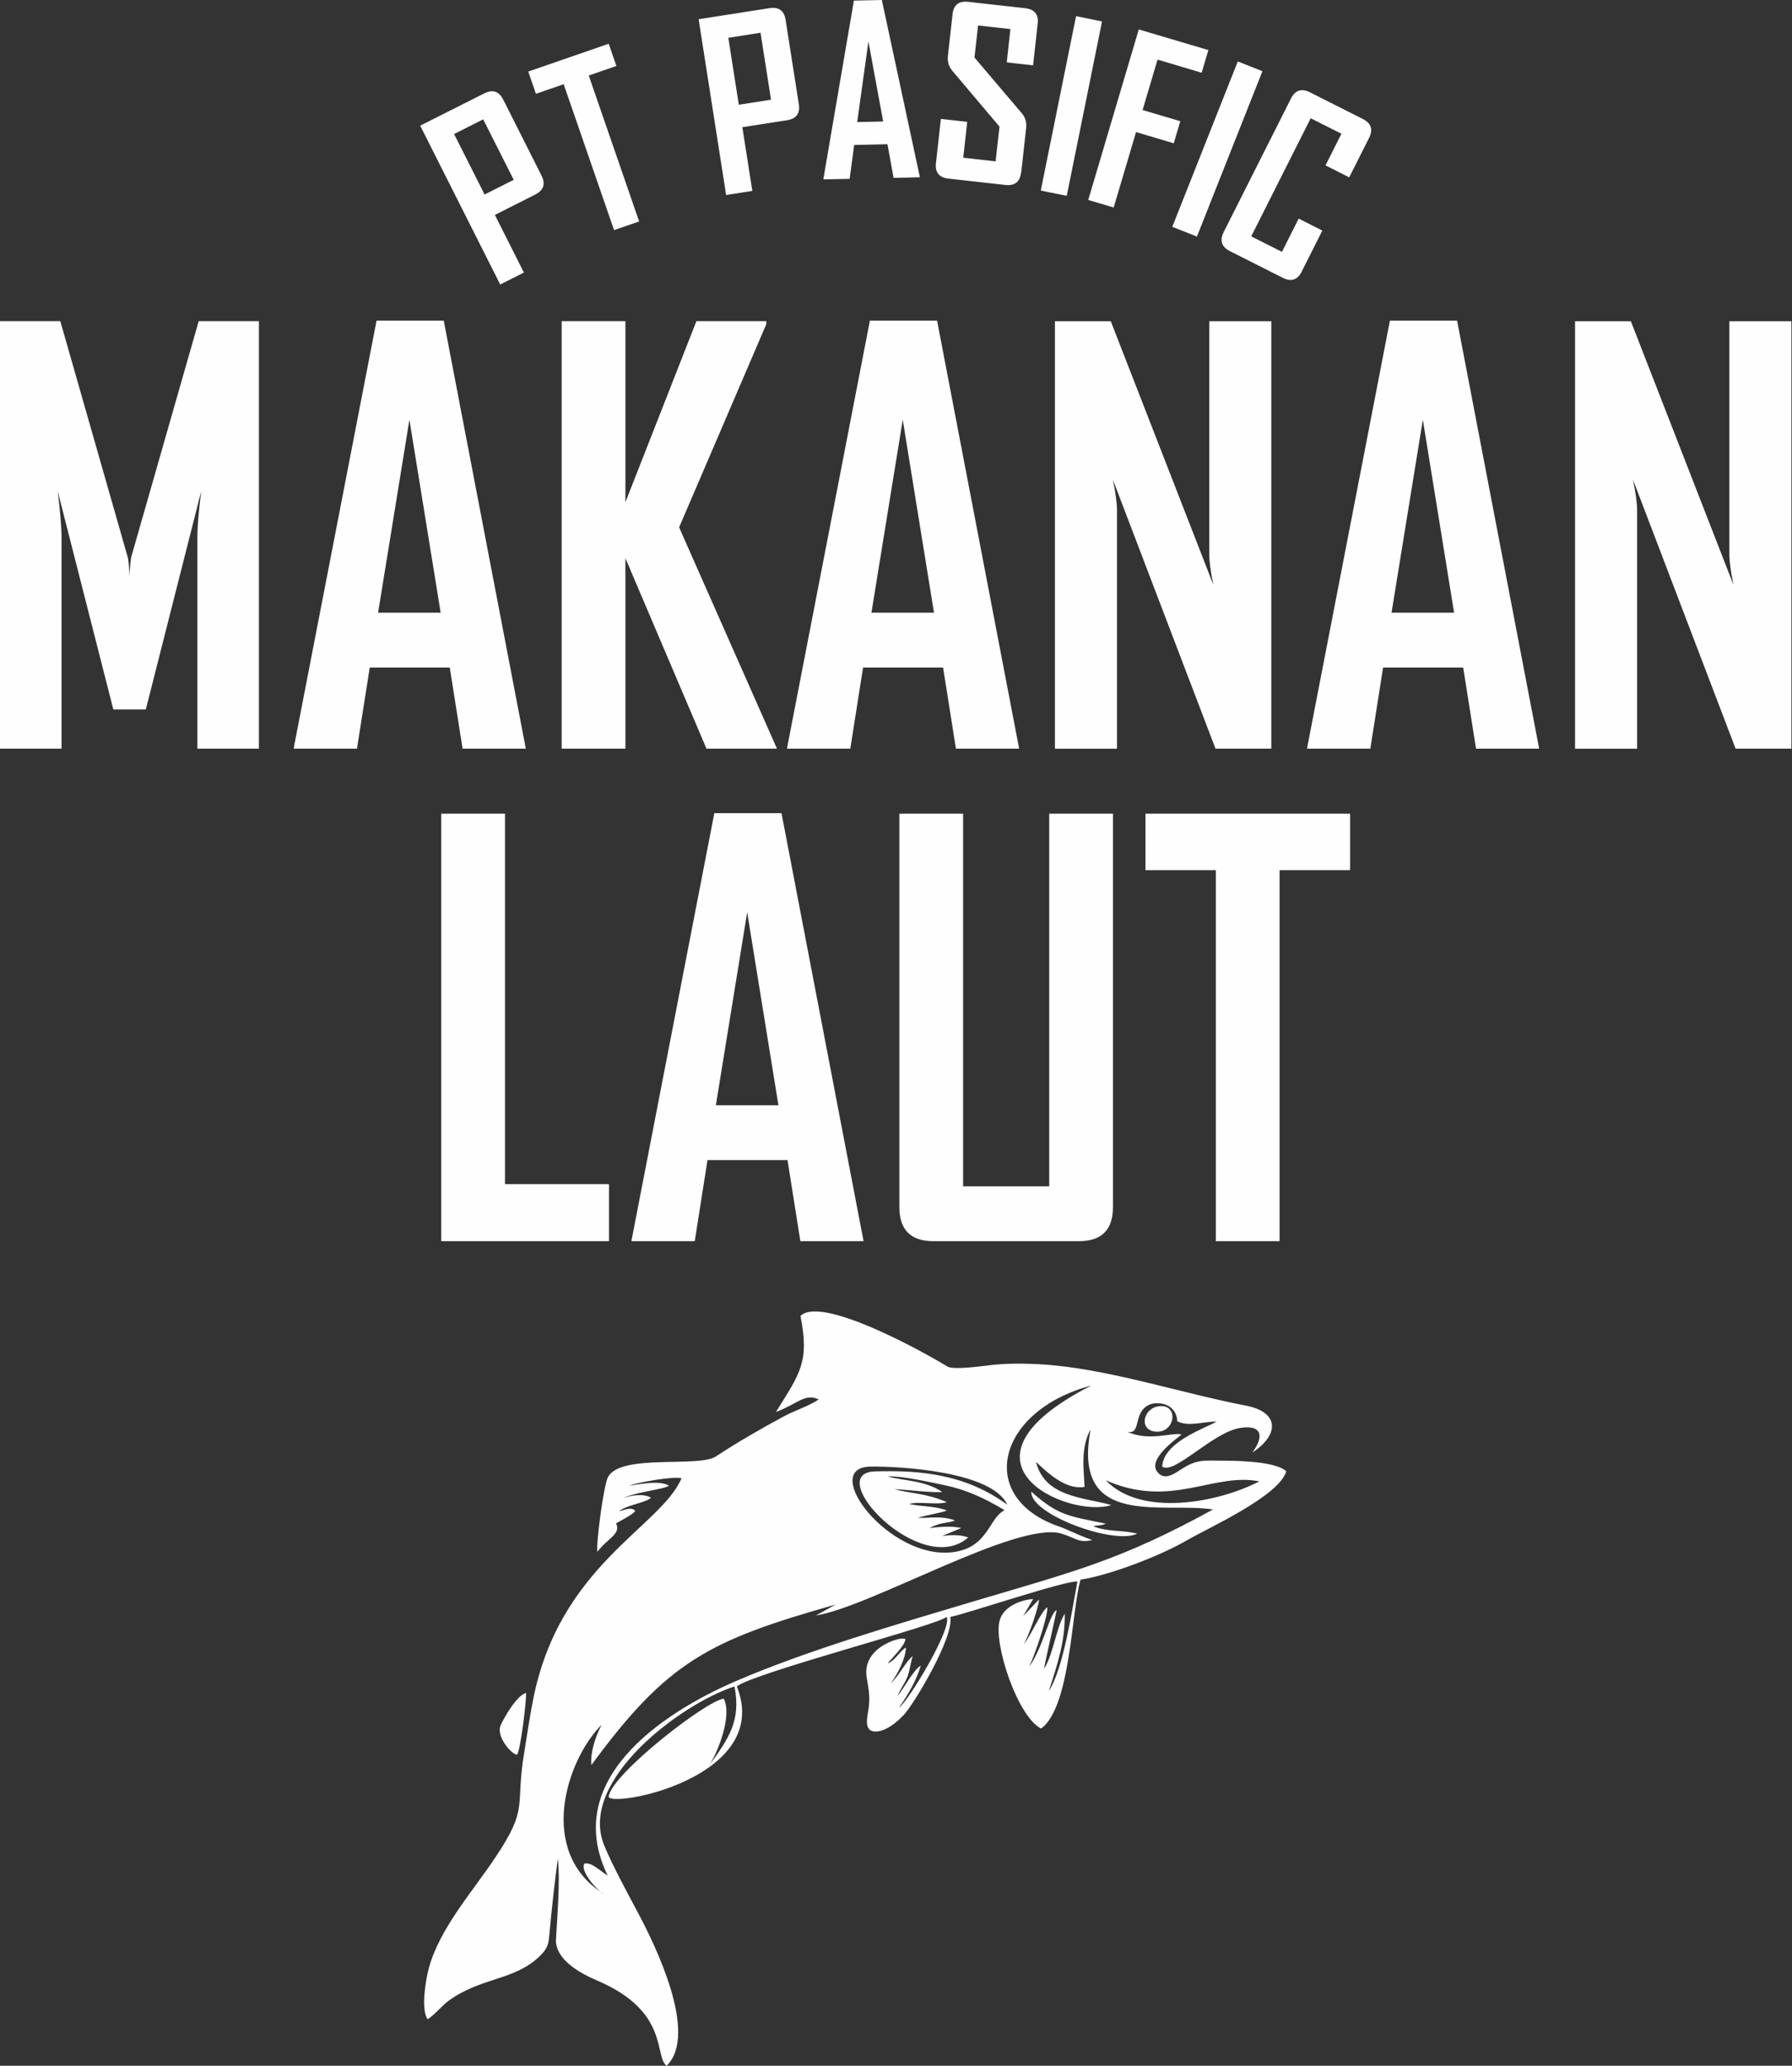
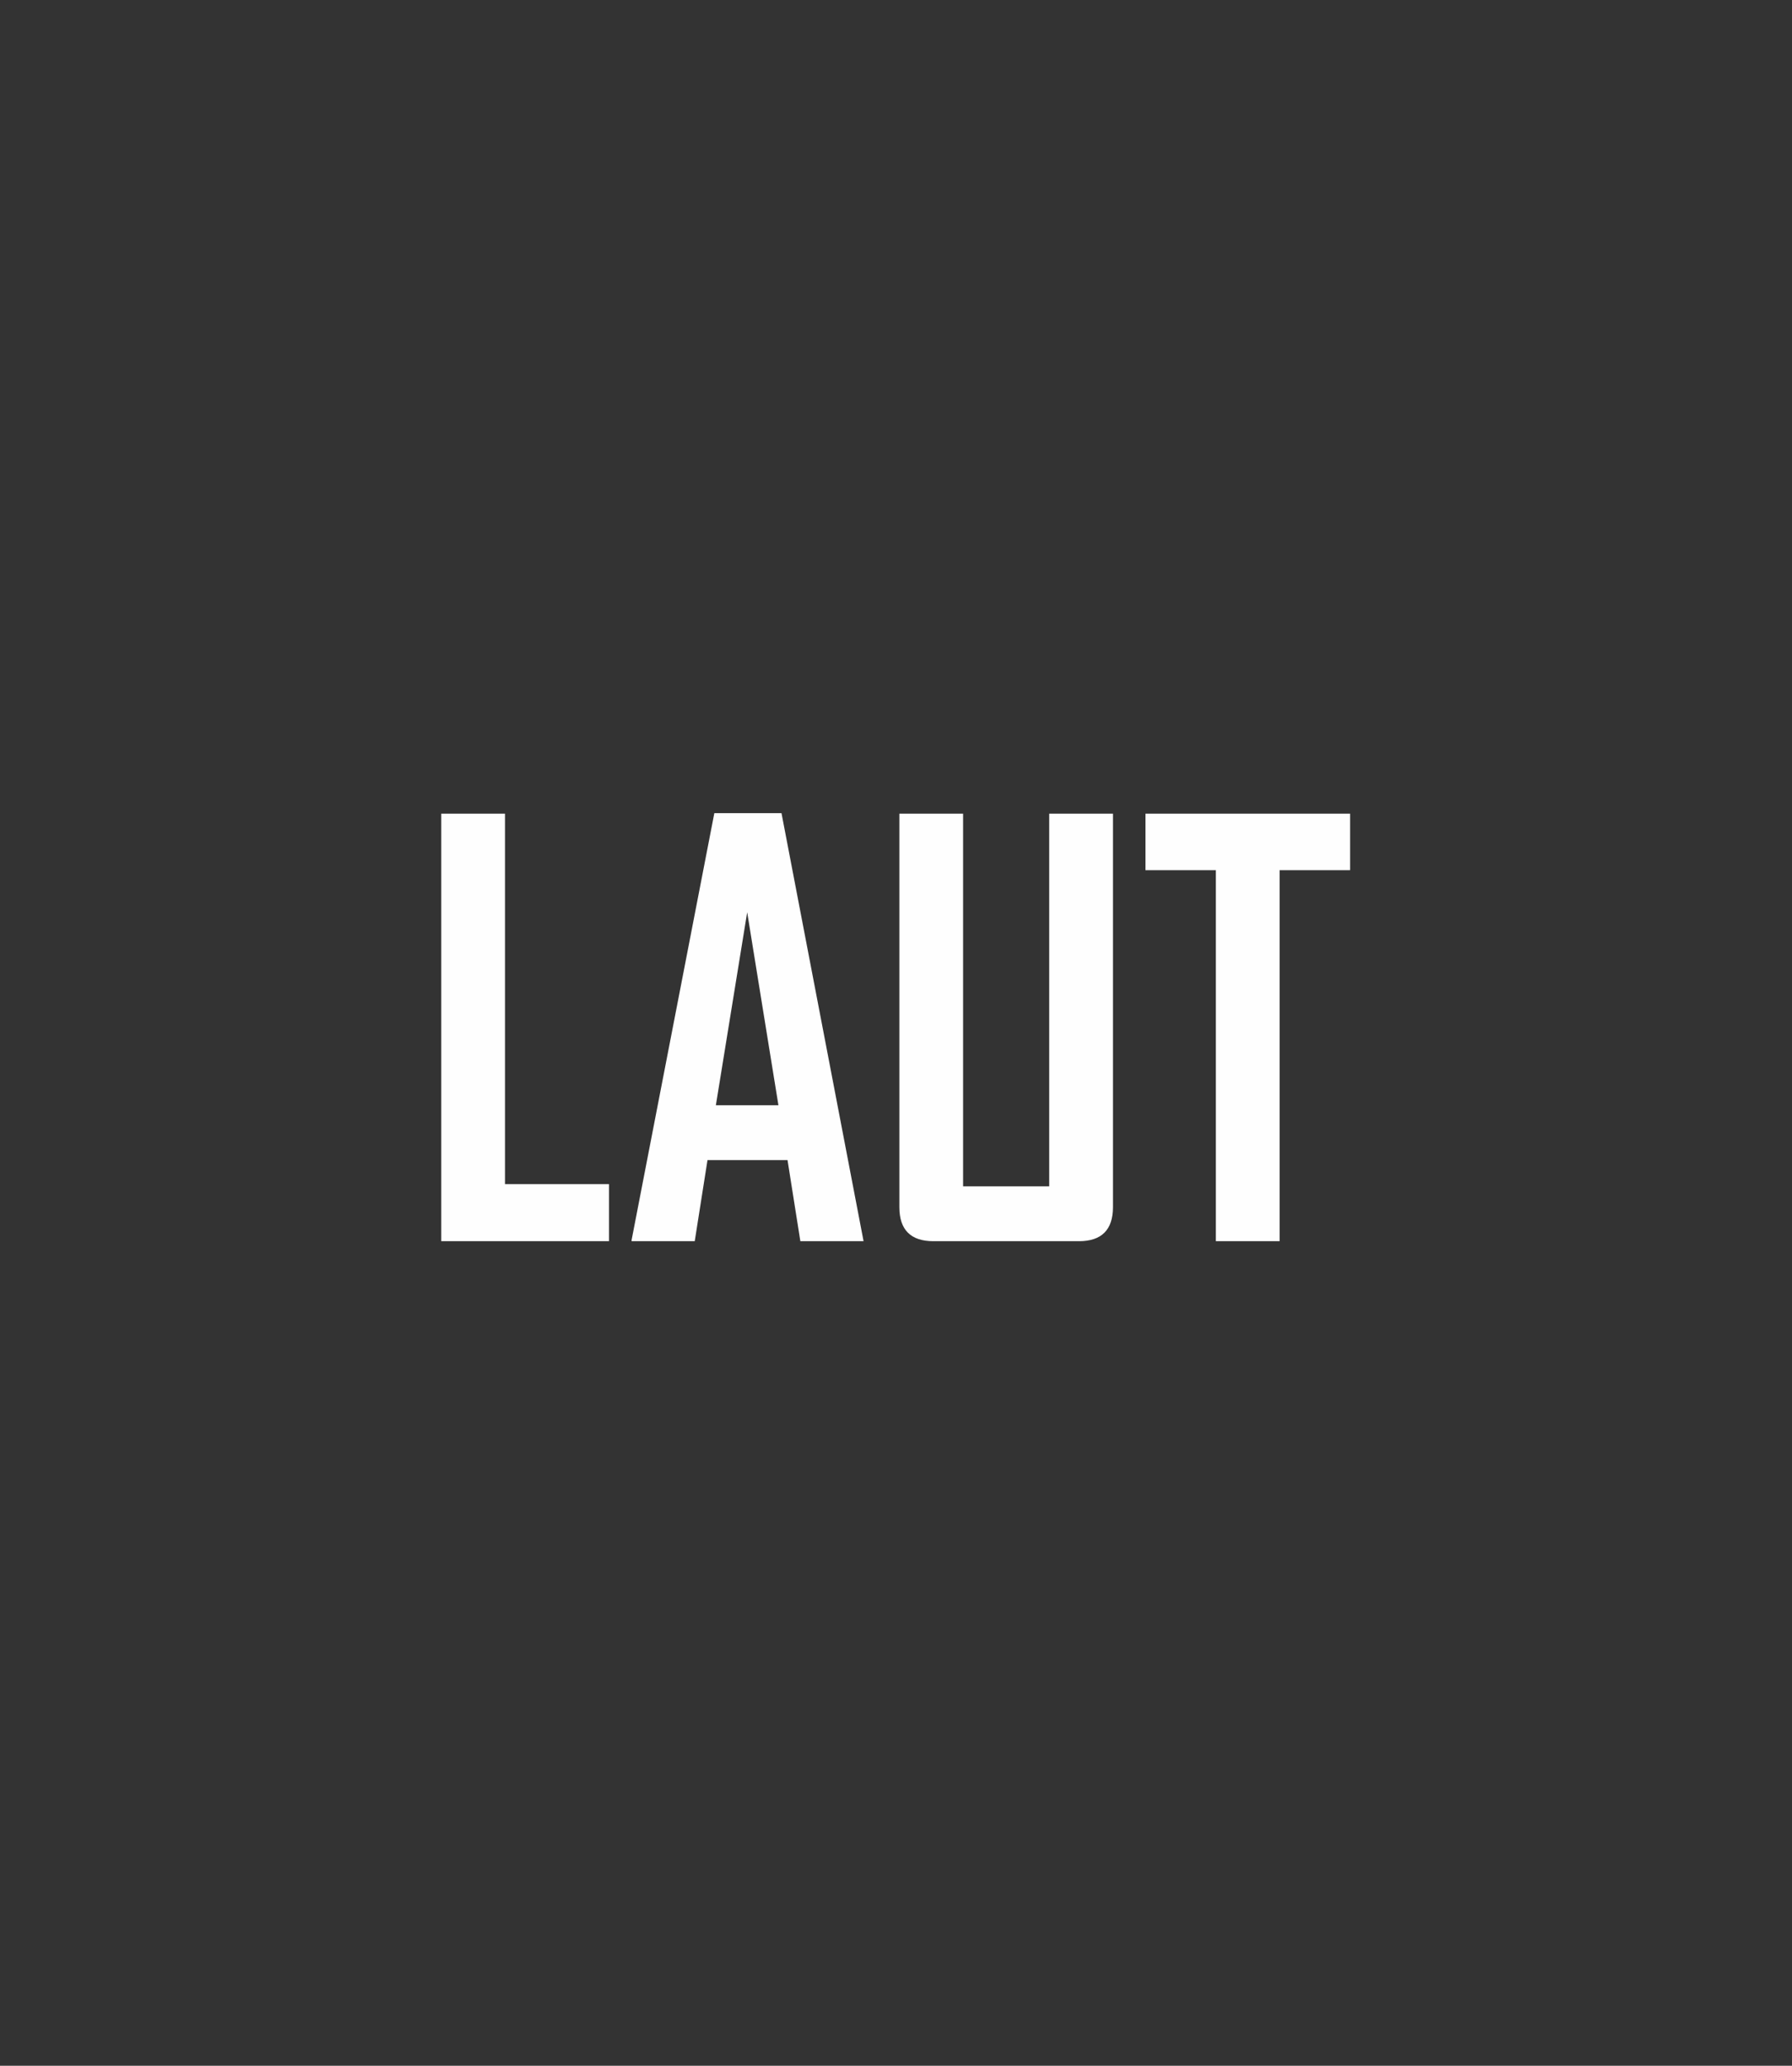
<svg xmlns="http://www.w3.org/2000/svg" width="243" height="280" viewBox="0 0 243 280" fill="none">
  <rect x="0" y="0" width="243" height="280" fill="#333333" stroke="none" />
  <g clip-path="url(#clip0_57_1188)">
-     <path d="M82.581 168.237H59.835V110.291H68.478V160.506H82.581V168.247V168.237ZM117.094 168.237H108.53L106.79 157.243H95.939L94.208 168.237H85.645V168.088L96.864 110.221H105.974L117.104 168.247L117.094 168.237ZM105.557 149.81L101.32 123.653L97.073 149.81H105.557ZM150.92 163.65C150.91 166.695 149.378 168.227 146.335 168.237H126.542C123.499 168.227 121.967 166.695 121.957 163.65V110.291H130.6V160.804H142.277V110.291H150.92V163.65ZM183.075 117.952H173.517V168.237H164.874V117.952H155.326V110.291H183.075V117.952Z" fill="#FEFEFE" />
-     <path fill-rule="evenodd" clip-rule="evenodd" d="M149.945 200.642C158.807 204.563 164.536 199.538 170.762 200.792C165.222 203.677 154.739 205.677 149.945 200.642ZM157.176 190.603C155.037 190.842 154.401 193.737 156.569 194.036C159.354 194.414 159.961 190.295 157.176 190.603ZM148.234 206.871C148.841 206.702 149.269 206.831 149.955 206.523C144.883 205.478 143.48 205.438 139.85 202.185C139.661 205.269 151.119 209.448 154.202 207.876C152.213 207.358 150.074 207.667 148.234 206.861V206.871ZM143.878 207.866C145.867 208.423 146.215 209.199 148.115 208.741C146.007 208.005 144.753 207.299 143.739 206.95C132.241 203.08 135.136 191.22 147.966 187.808C127.557 198.235 144.873 205.866 150.711 204.005C147.091 202.961 141.68 202.991 140.487 198.155C142.336 199.916 144.684 201.966 147.071 201.538C146.951 198.941 146.524 196.245 147.896 193.718C145.29 207.329 157.723 203.518 164.486 204.602C151.934 211.497 145.718 212.98 131.843 217.109C121.798 220.104 109.465 223.696 99.858 227.835C89.494 232.292 76.156 241.376 82.402 254.221C81.298 253.544 80.234 252.38 79.24 252.599C78.613 253.713 81.199 256.469 81.905 256.728C72.785 251.087 76.753 238.61 81.587 233.774C80.662 235.496 80.025 237.734 80.194 239.237C90.508 225.218 96.068 222.362 113.314 217.487L110.639 218.97C117.979 217.835 137.851 206.155 143.888 207.856L143.878 207.866ZM70.109 237.844C70.577 237.307 71.412 230.411 71.332 229.466C70.099 229.785 68.379 232.74 67.881 233.874C67.245 235.337 69.323 237.764 70.109 237.844ZM128.352 219.159C129.238 220.571 123.161 230.62 121.898 231.466C123.24 229.556 124.245 227.775 124.861 225.775C123.976 226.183 122.544 228.889 121.709 229.874C122.027 229.009 122.793 228.063 123.101 227.138C123.419 226.193 123.459 225.417 123.777 224.462C122.733 225.327 122.007 227.009 120.774 228.193C121.788 226.81 122.832 224.73 122.842 223.308C121.967 223.835 121.42 225.059 120.366 225.477C121.022 224.661 122.643 223.128 122.773 222.223C122.753 221.616 116.815 223.069 117.521 227.347C117.75 228.72 117.989 229.844 117.82 231.327C117.671 232.6 116.915 234.859 118.944 234.69C120.107 234.59 121.53 233.575 122.604 232.391C124.016 230.829 129.357 221.954 128.87 219.159C130.491 218.93 144.654 214.134 146.096 214.373C145.39 218.154 144.186 226.253 142.227 229.188C143.49 225.317 144.435 222.352 144.385 218.721C143.182 220.701 142.923 223.954 141.591 226.193C141.581 225.745 143.033 219.626 143.281 218.243C142.356 218.572 141.412 223.407 139.562 225.894C140.278 224.432 142.118 219.119 142.018 217.845C141.123 218.472 139.83 221.676 138.776 222.929C139.373 222.104 140.914 217.706 140.884 216.81L138.756 219.039L140.089 216.741C138.627 216.82 136.13 217.646 135.563 219.606C134.658 222.72 138 232.74 141.183 234.292C145.191 231.347 145.271 218.392 146.524 214.114C150.542 213.497 157.395 210.851 160.945 208.781C163.76 207.14 173.487 202.782 174.422 199.419C173.119 198.225 168.912 197.986 165.799 197.986C163.293 197.986 162.338 197.747 160.199 199.14C159.016 199.916 157.902 200.642 156.967 199.548C155.435 197.727 159.961 194.742 160.219 194.434C159.026 194.086 155.863 195.449 152.839 194.056C154.839 194.563 153.546 191.469 155.833 190.404C156.798 189.957 159.483 190.056 159.642 192.643C161.134 193.429 163.163 192.683 164.983 192.683C163.641 193.519 157.792 195.369 157.594 198.782C159.215 199.956 164.407 194.155 168.166 193.548C171.16 193.071 171.448 194.713 169.807 196.891C173.487 194.504 173.507 191.409 168.992 190.534C160.408 188.872 151.367 185.897 142.993 185.071C140.357 184.813 137.065 184.733 134.708 184.992C133.345 185.141 129.297 185.728 128.482 185.231C124.871 183.022 111.345 175.609 108.55 178.365C109.763 184.564 108.56 186.037 105.218 191.389C108.242 190.245 109.147 188.802 111.017 189.688C109.684 190.593 107.784 191.17 106.263 191.996C103.139 193.678 100.046 195.459 97.063 197.419C94.765 198.941 84.272 197.031 82.472 200.155C81.835 201.249 80.781 209.547 81.02 210.333C82.333 208.532 84.282 207.916 83.536 206.483C84.213 206.095 85.903 205.229 86.142 204.791C85.595 204.175 84.71 204.692 83.934 204.831C85.207 203.906 87.395 203.757 88.28 203.02C87.206 202.334 85.376 202.772 84.451 203.04C86.848 202.105 89.991 201.886 90.717 201.379C89.434 200.553 86.361 201.259 85.287 201.369C86.53 200.931 91.234 200.075 92.418 200.364C89.593 207.03 75.788 212.174 72.257 230.551C71.78 233.038 71.462 235.207 71.084 237.545C69.831 245.077 71.76 244.918 67.145 251.803C64.002 256.499 59.646 261.355 58.164 266.717C57.726 268.299 57.06 272.289 57.965 273.682C58.492 273.513 60.064 271.752 60.77 271.234C65.156 268.021 69.592 268.478 73.033 265.295C74.426 264.011 74.396 263.325 74.525 261.892C74.834 258.549 75.201 255.226 75.649 251.902C75.987 255.136 75.54 259.882 75.38 263.096C75.5 265.663 78.484 267.384 81.04 268.478C90.856 272.687 88.658 278.756 90.399 280C94.795 275.692 88.758 263.494 86.58 259.394C85.207 256.808 82.989 252.748 81.915 250.092C78.374 241.336 92.378 230.909 99.599 228.591C100.524 233.277 98.763 235.695 96.188 239.257C97.431 237.316 99.291 232.531 98.147 230.242C95.77 230.501 82.9 240.5 82.532 243.535C82.87 245.067 104.84 240.968 99.917 228.581C102.344 226.7 127.268 220.273 128.352 219.159ZM136.598 203.956C130.978 199.866 125.031 199.259 118.655 199.439C111.424 199.638 124.842 214.044 131.296 208.393C130.123 207.945 128.621 208.075 127.746 208.194L130.352 207.12C129.069 206.781 127.069 206.99 126.045 207.12C127.706 206.234 128.621 206.503 129.506 206.075C127.477 205.398 126.154 205.806 124.483 205.727C125.448 205.388 127.855 205.02 128.392 204.742C126.99 204.135 124.702 204.194 123.29 203.856C124.653 203.458 127.01 204.035 128.402 203.607C125.458 202.344 123.409 202.453 121.281 201.846C122.713 201.886 126.851 202.404 127.766 202.214C125.309 200.593 122.375 200.732 120.346 200.105C122.365 200.065 125.627 200.792 128.054 201.299C130.948 201.906 133.395 202.991 136.23 204.702C134.071 205.727 134.061 209.736 129.258 210.383C120.634 211.527 111.096 199.011 117.939 198.792C122.226 198.722 134.529 199.478 136.588 203.946L136.598 203.956Z" fill="#FEFEFE" />
-     <path d="M73.431 23.799C73.998 24.934 73.72 25.789 72.586 26.366L67.106 29.132L71.044 36.943L67.832 38.564L56.98 17.034L65.673 12.656C66.807 12.089 67.662 12.367 68.239 13.502L73.441 23.819L73.431 23.799ZM69.662 24.376L65.524 16.178L61.576 18.168L65.713 26.366L69.662 24.376ZM83.596 8.935L79.836 10.238L86.669 30.018L83.268 31.192L76.435 11.412L72.675 12.716L71.631 9.701L82.542 5.93L83.586 8.945L83.596 8.935ZM108.321 14.118C108.51 15.372 107.983 16.098 106.73 16.297L100.663 17.243L102.016 25.879L98.465 26.436L94.735 2.607L104.353 1.104C105.606 0.915 106.332 1.443 106.531 2.696L108.321 14.108V14.118ZM104.552 13.511L103.129 4.438L98.763 5.124L100.185 14.198L104.552 13.511ZM124.732 24.028L121.171 24.108L120.346 19.551L115.83 19.65L115.214 24.237L111.653 24.317V24.257L115.791 0.08L119.58 0L124.742 24.038L124.732 24.028ZM119.759 16.466L117.76 5.621L116.238 16.546L119.769 16.466H119.759ZM138.458 23.381C138.318 24.645 137.612 25.202 136.349 25.073L128.601 24.207C127.338 24.058 126.771 23.361 126.92 22.098L127.587 16.118L131.157 16.516L130.62 21.382L135.006 21.869L135.533 17.163L129.108 9.562C128.651 9.004 128.452 8.338 128.541 7.562L129.168 1.93C129.307 0.667 130.013 0.109 131.277 0.249L139.024 1.114C140.288 1.264 140.854 1.95 140.715 3.194L140.089 8.855L136.518 8.457L137.015 3.94L132.629 3.452L132.142 7.8L138.577 15.372C139.044 15.919 139.233 16.596 139.144 17.402L138.477 23.401L138.458 23.381ZM144.654 26.545L141.133 25.829L145.917 2.189L149.438 2.905L144.654 26.545ZM162.954 9.86L156.967 8.079L154.938 14.914L160.05 16.427L159.165 19.422L154.053 17.899L151.019 28.127L147.568 27.103L154.421 3.99L163.859 6.786L162.954 9.84V9.86ZM162.308 32.067L158.966 30.744L167.848 8.328L171.19 9.651L162.308 32.067ZM176.521 36.813C175.944 37.948 175.088 38.226 173.955 37.659L166.774 34.037C165.65 33.46 165.361 32.605 165.928 31.47L175.059 13.352C175.635 12.218 176.491 11.94 177.625 12.507L184.806 16.128C185.939 16.705 186.218 17.561 185.651 18.695L182.956 24.038L179.743 22.416L181.901 18.128L177.734 16.029L169.668 32.038L173.835 34.137L176.103 29.63L179.315 31.252L176.511 36.813H176.521Z" fill="#FEFEFE" />
-     <path d="M35.109 101.475H26.765V72.88C26.765 71.378 26.944 69.279 27.282 66.582L19.773 96.162H15.367L7.827 66.582C8.166 69.328 8.345 71.428 8.345 72.88V101.475H0V43.529H8.176L17.326 75.547C17.425 75.885 17.505 76.771 17.555 78.174C17.555 77.557 17.634 76.681 17.783 75.547L26.944 43.529H35.109V101.475ZM71.293 101.475H62.729L60.989 90.481H50.138L48.407 101.475H39.843V101.326L51.062 43.46H60.173L71.303 101.485L71.293 101.475ZM59.755 83.049L55.518 56.892L51.271 83.049H59.755ZM105.348 101.475H95.799L84.809 75.666V101.475H76.166V43.529H84.809V68.065L94.437 43.529H103.915V43.937L92.09 71.478L105.358 101.475H105.348ZM138.189 101.475H129.626L127.885 90.481H117.034L115.303 101.475H106.74V101.326L117.959 43.46H127.07L138.199 101.485L138.189 101.475ZM126.652 83.049L122.415 56.892L118.168 83.049H126.652ZM172.393 101.475H164.824L150.91 65.01C151.278 66.781 151.467 68.184 151.467 69.199V101.485H143.053V43.539H150.622L164.536 79.278C164.168 77.497 163.979 76.104 163.979 75.089V43.539H172.393V101.485V101.475ZM208.716 101.475H200.152L198.412 90.481H187.551L185.82 101.475H177.257V101.326L188.476 43.46H197.586L208.716 101.485V101.475ZM197.179 83.049L192.942 56.892L188.695 83.049H197.179ZM242.92 101.475H235.351L221.437 65.01C221.805 66.781 221.994 68.184 221.994 69.199V101.485H213.579V43.539H221.148L235.063 79.278C234.695 77.497 234.506 76.104 234.506 75.089V43.539H242.92V101.485V101.475Z" fill="#FEFEFE" />
+     <path d="M82.581 168.237H59.835V110.291H68.478V160.506H82.581V168.247V168.237ZM117.094 168.237H108.53L106.79 157.243H95.939L94.208 168.237H85.645V168.088L96.864 110.221H105.974L117.104 168.247L117.094 168.237ZM105.557 149.81L101.32 123.653L97.073 149.81H105.557ZM150.92 163.65C150.91 166.695 149.378 168.227 146.335 168.237H126.542C123.499 168.227 121.967 166.695 121.957 163.65V110.291H130.6V160.804H142.277V110.291H150.92V163.65ZM183.075 117.952H173.517V168.237H164.874V117.952H155.326V110.291H183.075V117.952" fill="#FEFEFE" />
  </g>
  <defs>
    <clipPath id="clip0_57_1188">
      <rect width="243" height="280" fill="white" />
    </clipPath>
  </defs>
</svg>